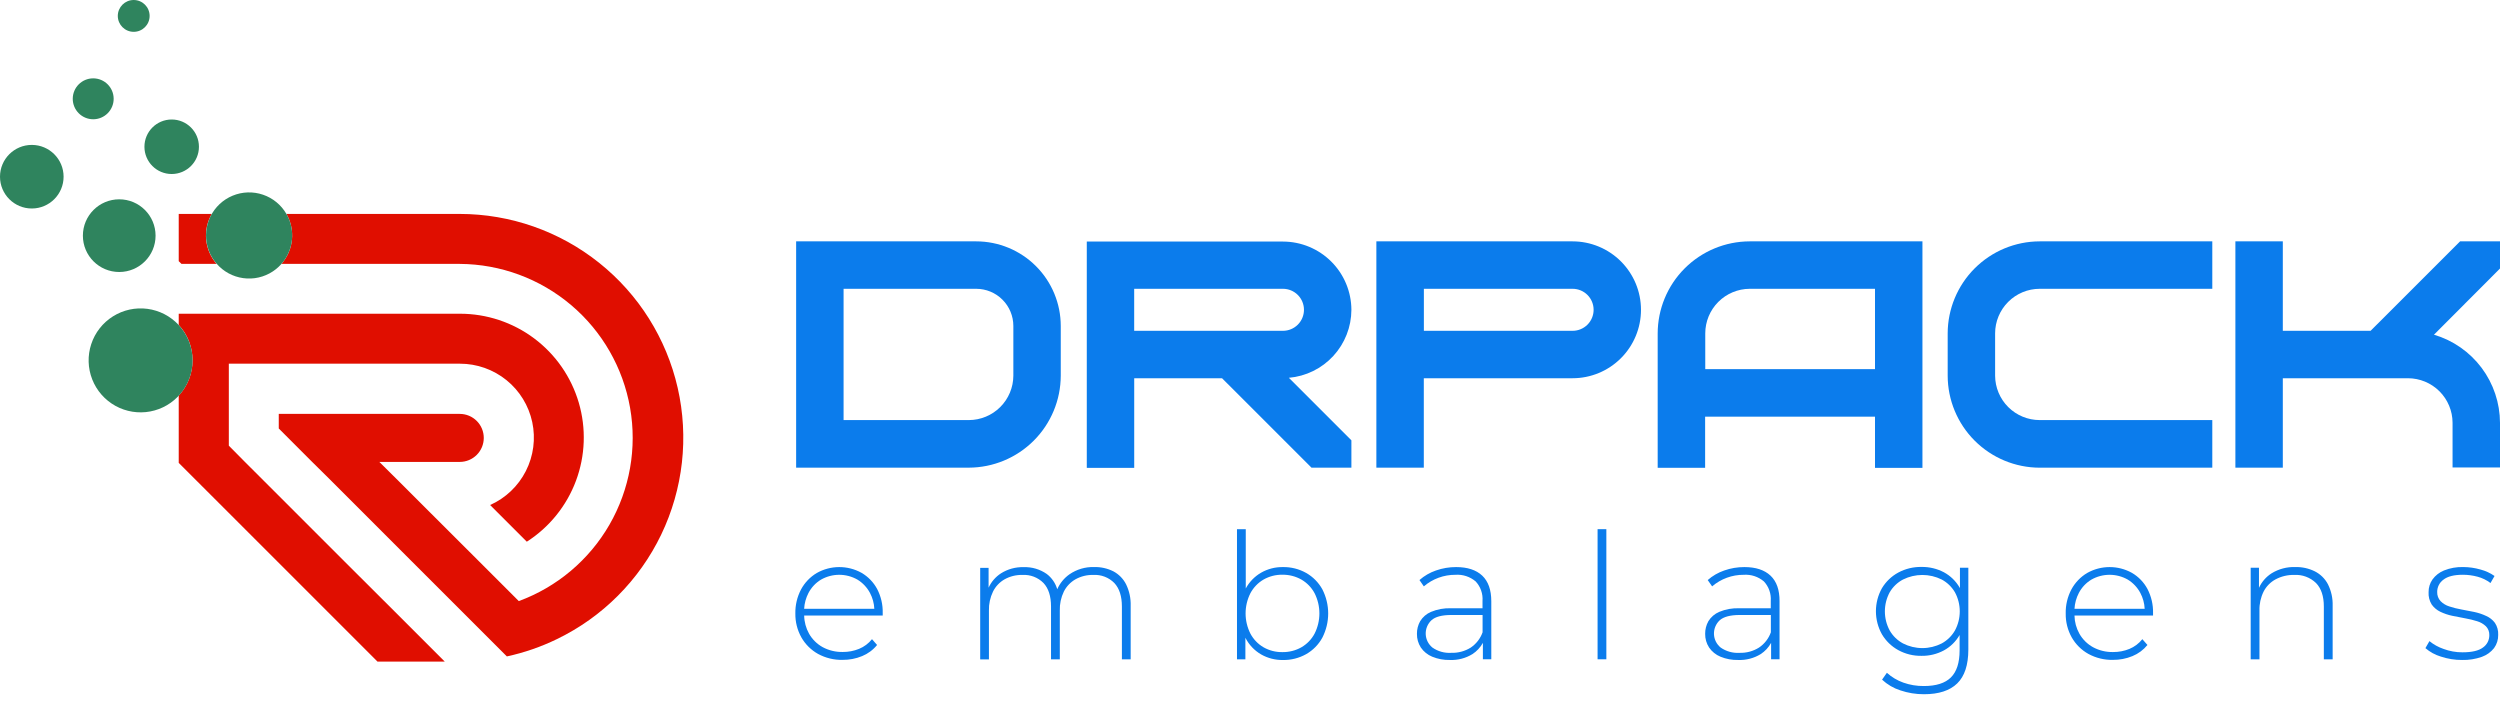
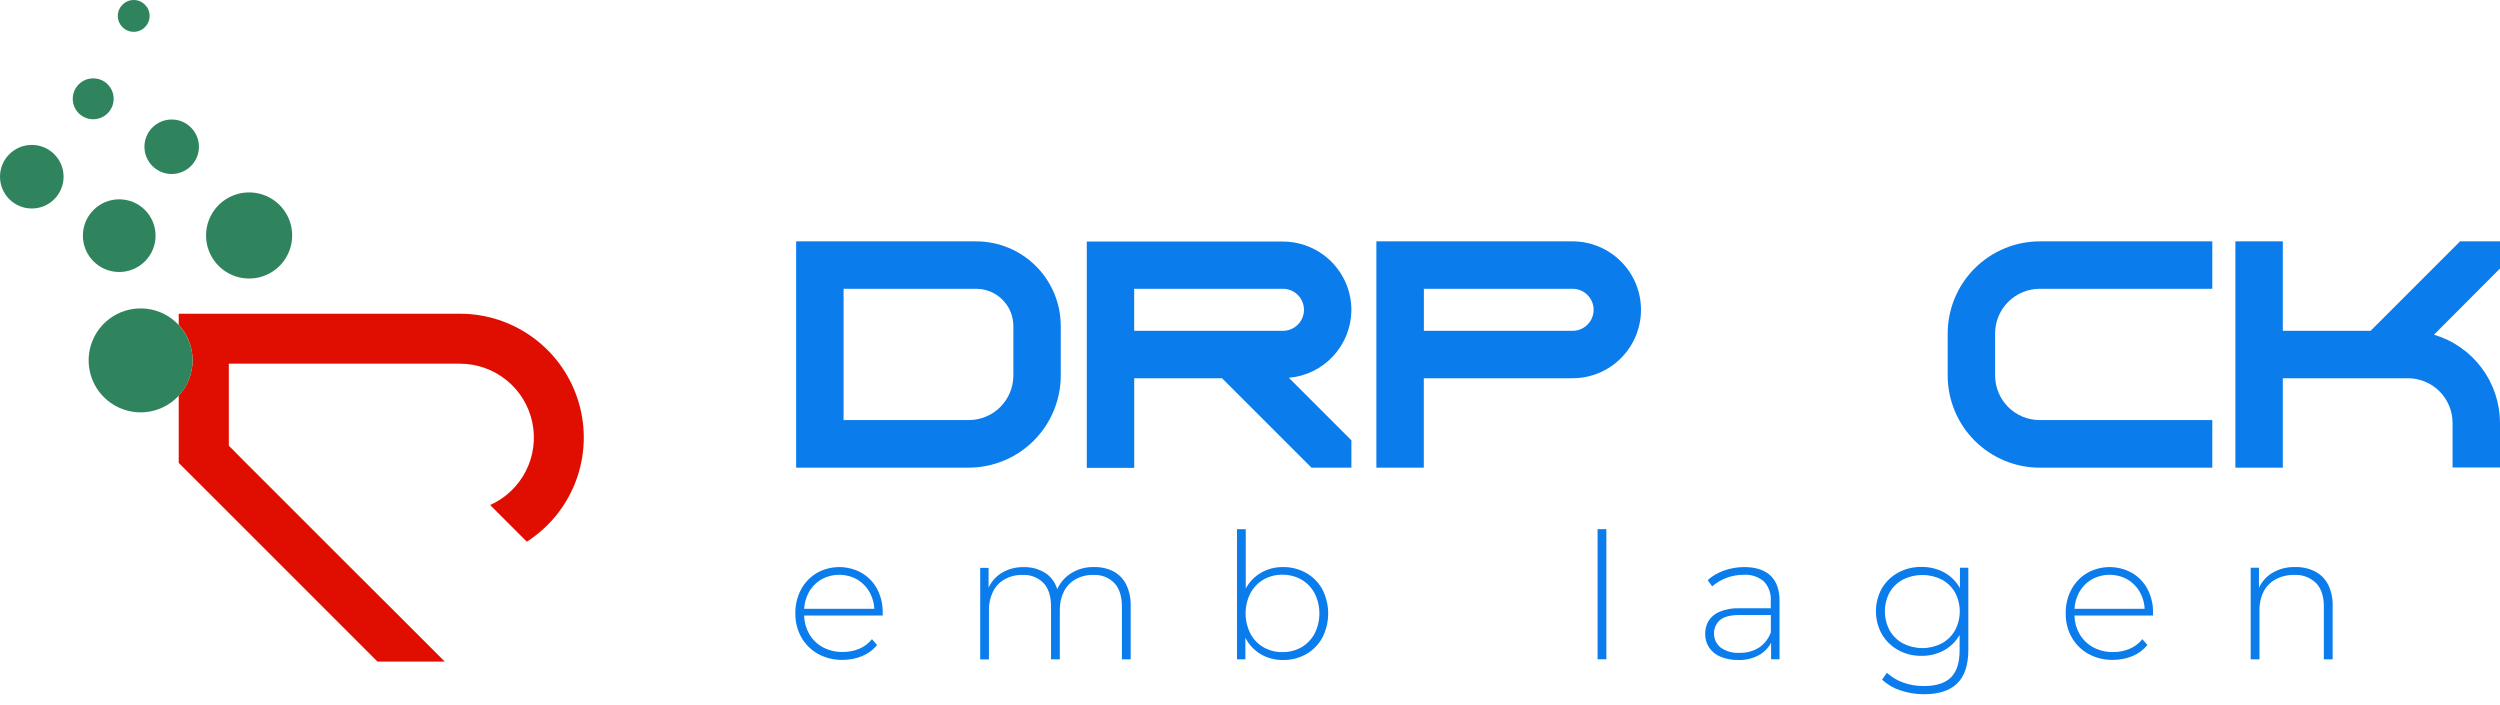
<svg xmlns="http://www.w3.org/2000/svg" width="220" height="62" viewBox="0 0 220 62" fill="none">
  <path d="M85.908 21.24H70.06V41.154H85.25C87.395 41.149 89.452 40.295 90.969 38.778C92.486 37.261 93.341 35.206 93.347 33.06V28.678C93.344 26.706 92.56 24.815 91.165 23.421C89.771 22.026 87.88 21.242 85.908 21.24ZM89.175 33.06C89.17 34.098 88.755 35.092 88.019 35.824C87.284 36.556 86.288 36.967 85.25 36.967H74.235V25.414H85.911C86.776 25.416 87.606 25.76 88.217 26.372C88.829 26.984 89.174 27.813 89.175 28.678V33.06Z" fill="#0B7CEC" />
  <path d="M118.923 27.269C118.918 25.676 118.283 24.15 117.157 23.024C116.03 21.898 114.505 21.263 112.912 21.258H95.637V41.172H99.811V33.285H107.539L115.41 41.154H118.923V38.749L113.42 33.246C114.918 33.116 116.313 32.431 117.331 31.325C118.349 30.218 118.917 28.772 118.923 27.269ZM112.912 29.111H99.808V25.414H112.9C113.39 25.414 113.861 25.609 114.207 25.956C114.554 26.302 114.749 26.772 114.749 27.263C114.749 27.753 114.554 28.223 114.207 28.57C113.861 28.916 113.39 29.111 112.9 29.111H112.912Z" fill="#0B7CEC" />
  <path d="M138.39 21.24H121.12V41.154H125.295V33.285H138.384C139.981 33.285 141.513 32.651 142.642 31.521C143.772 30.392 144.407 28.86 144.407 27.263C144.407 25.665 143.772 24.133 142.642 23.004C141.513 21.874 139.981 21.24 138.384 21.24H138.39ZM138.39 29.111H125.301V25.414H138.39C138.88 25.414 139.35 25.609 139.697 25.956C140.043 26.302 140.238 26.772 140.238 27.263C140.238 27.753 140.043 28.223 139.697 28.57C139.35 28.916 138.88 29.111 138.39 29.111Z" fill="#0B7CEC" />
-   <path d="M153.973 21.24C151.824 21.244 149.765 22.102 148.247 23.623C146.729 25.144 145.876 27.205 145.876 29.354V41.169H150.051V36.667H165V41.175H169.175V21.24H153.973ZM165 32.483H150.063V29.339C150.064 28.302 150.475 27.306 151.207 26.571C151.939 25.836 152.932 25.42 153.97 25.414H165V32.483Z" fill="#0B7CEC" />
  <path d="M171.396 29.339V33.06C171.4 35.206 172.255 37.263 173.772 38.78C175.29 40.297 177.346 41.152 179.492 41.157H194.682V36.967H179.492C178.455 36.966 177.46 36.555 176.725 35.823C175.99 35.091 175.575 34.097 175.57 33.06V29.339C175.571 28.299 175.984 27.302 176.72 26.566C177.455 25.83 178.452 25.416 179.492 25.414H194.682V21.24H179.492C177.346 21.244 175.289 22.099 173.771 23.617C172.254 25.136 171.4 27.193 171.396 29.339Z" fill="#0B7CEC" />
  <path d="M220 21.24H216.487L208.615 29.108H200.888V21.24H196.714V41.154H200.888V33.285H211.903C212.94 33.287 213.935 33.699 214.67 34.431C215.404 35.163 215.82 36.156 215.825 37.193V41.139H220V37.208C219.994 35.462 219.426 33.765 218.38 32.368C217.333 30.971 215.864 29.949 214.19 29.454L220 23.629V21.24Z" fill="#0B7CEC" />
  <path d="M77.192 51.838C76.875 51.245 76.4 50.751 75.819 50.411C75.215 50.075 74.535 49.9 73.844 49.903C73.153 49.905 72.474 50.085 71.873 50.426C71.291 50.773 70.814 51.272 70.493 51.868C70.149 52.522 69.976 53.252 69.991 53.99C69.98 54.726 70.163 55.452 70.523 56.094C70.871 56.703 71.378 57.205 71.99 57.546C72.65 57.904 73.391 58.084 74.142 58.069C74.732 58.075 75.318 57.963 75.864 57.738C76.379 57.528 76.833 57.191 77.183 56.758L76.736 56.247C76.436 56.622 76.046 56.915 75.602 57.098C75.144 57.285 74.652 57.379 74.157 57.374C73.544 57.386 72.939 57.24 72.399 56.951C71.895 56.674 71.479 56.263 71.196 55.763C70.923 55.274 70.775 54.725 70.767 54.164H77.679C77.676 54.127 77.676 54.088 77.679 54.05C77.682 54.016 77.682 53.982 77.679 53.948C77.697 53.215 77.529 52.489 77.192 51.838ZM70.764 53.575C70.791 53.088 70.923 52.611 71.148 52.178C71.402 51.693 71.783 51.288 72.251 51.006C72.74 50.728 73.292 50.582 73.853 50.582C74.415 50.582 74.967 50.728 75.455 51.006C75.921 51.291 76.301 51.696 76.558 52.178C76.787 52.61 76.918 53.087 76.94 53.575H70.764Z" fill="#0B7CEC" />
  <path d="M97.978 50.278C97.455 50.016 96.875 49.886 96.289 49.9C95.514 49.876 94.752 50.1 94.113 50.54C93.642 50.872 93.27 51.326 93.037 51.853C92.882 51.318 92.558 50.847 92.115 50.51C91.52 50.094 90.807 49.883 90.083 49.909C89.375 49.888 88.677 50.08 88.078 50.459C87.606 50.767 87.231 51.202 86.996 51.715V49.972H86.257V58.029H87.026V53.729C87.01 53.152 87.133 52.58 87.384 52.061C87.608 51.608 87.962 51.233 88.4 50.982C88.88 50.714 89.424 50.58 89.975 50.594C90.317 50.574 90.659 50.627 90.979 50.75C91.299 50.873 91.588 51.062 91.829 51.306C92.271 51.778 92.49 52.469 92.49 53.374V58.02H93.263V53.729C93.246 53.152 93.367 52.58 93.617 52.061C93.844 51.609 94.198 51.234 94.636 50.982C95.117 50.713 95.661 50.58 96.211 50.594C96.552 50.574 96.894 50.627 97.213 50.75C97.533 50.873 97.822 51.063 98.062 51.306C98.504 51.778 98.727 52.469 98.727 53.374V58.02H99.499V53.311C99.52 52.657 99.382 52.009 99.096 51.42C98.85 50.934 98.46 50.535 97.978 50.278Z" fill="#0B7CEC" />
  <path d="M116.363 51.853C116.03 51.254 115.539 50.758 114.944 50.42C114.32 50.069 113.613 49.891 112.897 49.903C112.225 49.892 111.561 50.062 110.977 50.396C110.407 50.726 109.94 51.207 109.627 51.787V46.567H108.855V58.02H109.594V56.118C109.594 56.133 109.609 56.151 109.618 56.169C109.928 56.761 110.399 57.253 110.977 57.588C111.561 57.921 112.225 58.091 112.897 58.081C113.613 58.093 114.32 57.914 114.944 57.564C115.542 57.224 116.033 56.724 116.363 56.121C116.702 55.461 116.88 54.73 116.88 53.987C116.88 53.245 116.702 52.513 116.363 51.853ZM115.683 55.76C115.416 56.262 115.013 56.679 114.52 56.963C114.011 57.249 113.436 57.395 112.852 57.386C112.271 57.396 111.698 57.249 111.193 56.963C110.703 56.678 110.302 56.261 110.036 55.76C109.757 55.209 109.612 54.599 109.612 53.981C109.612 53.363 109.757 52.754 110.036 52.202C110.303 51.702 110.703 51.285 111.193 51C111.698 50.713 112.271 50.566 112.852 50.576C113.436 50.568 114.011 50.714 114.52 51C115.012 51.284 115.415 51.7 115.683 52.202C115.962 52.754 116.107 53.363 116.107 53.981C116.107 54.599 115.962 55.209 115.683 55.76Z" fill="#0B7CEC" />
-   <path d="M130.437 50.657C129.902 50.154 129.136 49.903 128.138 49.903C127.533 49.9 126.932 50.002 126.362 50.203C125.828 50.386 125.336 50.672 124.913 51.045L125.298 51.601C126.071 50.938 127.057 50.577 128.075 50.582C128.724 50.536 129.365 50.746 129.86 51.168C130.073 51.397 130.236 51.667 130.339 51.962C130.443 52.257 130.484 52.57 130.461 52.881V53.527H127.699C127.092 53.503 126.487 53.612 125.926 53.846C125.532 54.013 125.2 54.299 124.976 54.663C124.783 55.004 124.685 55.39 124.691 55.781C124.683 56.208 124.804 56.626 125.036 56.984C125.284 57.346 125.634 57.627 126.04 57.792C126.532 57.993 127.06 58.091 127.591 58.078C128.289 58.106 128.979 57.926 129.575 57.561C129.958 57.312 130.274 56.972 130.494 56.572V58.017H131.234V52.908C131.234 51.912 130.968 51.162 130.437 50.657ZM130.467 55.643C130.273 56.19 129.908 56.661 129.427 56.987C128.912 57.309 128.312 57.47 127.705 57.449C127.119 57.486 126.537 57.323 126.055 56.987C125.878 56.843 125.733 56.664 125.631 56.46C125.529 56.256 125.471 56.032 125.463 55.804C125.455 55.576 125.496 55.349 125.583 55.138C125.67 54.928 125.801 54.738 125.968 54.582C126.305 54.274 126.889 54.119 127.72 54.119H130.467V55.643Z" fill="#0B7CEC" />
  <path d="M141.359 46.567H140.587V58.017H141.359V46.567Z" fill="#0B7CEC" />
  <path d="M155.806 50.657C155.271 50.154 154.505 49.903 153.507 49.903C152.902 49.9 152.301 50.002 151.731 50.203C151.197 50.386 150.703 50.672 150.279 51.045L150.667 51.601C151.44 50.938 152.426 50.577 153.444 50.582C154.092 50.536 154.732 50.746 155.226 51.168C155.439 51.397 155.602 51.667 155.705 51.962C155.809 52.257 155.85 52.57 155.827 52.881V53.527H153.065C152.457 53.503 151.851 53.611 151.289 53.846C150.896 54.014 150.564 54.3 150.339 54.663C150.148 55.005 150.049 55.39 150.054 55.781C150.048 56.208 150.169 56.627 150.402 56.984C150.65 57.346 150.999 57.628 151.406 57.792C151.898 57.994 152.426 58.091 152.957 58.078C153.655 58.106 154.346 57.926 154.941 57.561C155.323 57.312 155.638 56.972 155.857 56.572V58.017H156.6V52.908C156.606 51.912 156.341 51.162 155.806 50.657ZM155.836 55.643C155.641 56.191 155.275 56.661 154.793 56.987C154.279 57.309 153.681 57.47 153.074 57.45C152.487 57.486 151.904 57.323 151.421 56.987C151.243 56.843 151.099 56.664 150.996 56.46C150.894 56.255 150.837 56.032 150.829 55.804C150.821 55.576 150.863 55.348 150.95 55.138C151.038 54.927 151.17 54.737 151.337 54.582C151.671 54.282 152.257 54.119 153.089 54.119H155.836V55.643Z" fill="#0B7CEC" />
  <path d="M172.475 49.963V51.766C172.475 51.745 172.457 51.724 172.445 51.703C172.117 51.136 171.638 50.671 171.062 50.359C170.455 50.041 169.779 49.88 169.093 49.891C168.381 49.878 167.678 50.047 167.05 50.384C166.457 50.705 165.961 51.179 165.613 51.757C165.264 52.378 165.081 53.078 165.081 53.79C165.081 54.502 165.264 55.203 165.613 55.824C165.959 56.406 166.455 56.886 167.05 57.212C167.676 57.554 168.38 57.727 169.093 57.714C169.78 57.725 170.457 57.56 171.062 57.236C171.64 56.92 172.119 56.45 172.445 55.878V57.236C172.445 58.318 172.189 59.108 171.681 59.613C171.173 60.118 170.377 60.371 169.295 60.371C168.681 60.377 168.07 60.275 167.492 60.07C166.957 59.88 166.465 59.586 166.046 59.205L165.622 59.809C166.081 60.238 166.629 60.561 167.227 60.752C167.898 60.98 168.602 61.095 169.31 61.092C170.608 61.092 171.583 60.776 172.234 60.142C172.885 59.509 173.212 58.518 173.214 57.17V49.963H172.475ZM172.036 55.481C171.76 55.962 171.356 56.357 170.87 56.623C170.343 56.892 169.76 57.032 169.169 57.032C168.577 57.032 167.994 56.892 167.467 56.623C166.976 56.36 166.569 55.964 166.292 55.481C166.014 54.965 165.869 54.388 165.869 53.802C165.869 53.216 166.014 52.64 166.292 52.124C166.57 51.645 166.977 51.254 167.467 50.997C167.996 50.734 168.578 50.597 169.169 50.597C169.759 50.597 170.341 50.734 170.87 50.997C171.355 51.257 171.759 51.648 172.036 52.124C172.314 52.64 172.459 53.216 172.459 53.802C172.459 54.388 172.314 54.965 172.036 55.481Z" fill="#0B7CEC" />
  <path d="M188.981 51.838C188.665 51.243 188.189 50.749 187.607 50.411C187.004 50.075 186.324 49.9 185.634 49.903C184.943 49.905 184.265 50.085 183.664 50.426C183.082 50.773 182.605 51.272 182.284 51.868C181.939 52.521 181.766 53.252 181.783 53.99C181.771 54.726 181.954 55.452 182.314 56.094C182.661 56.703 183.168 57.205 183.781 57.546C184.441 57.904 185.183 58.084 185.933 58.069C186.523 58.075 187.109 57.962 187.655 57.738C188.17 57.527 188.624 57.19 188.975 56.758L188.527 56.247C188.227 56.624 187.836 56.919 187.391 57.104C186.933 57.291 186.443 57.385 185.948 57.38C185.335 57.392 184.73 57.246 184.19 56.956C183.687 56.68 183.27 56.269 182.988 55.769C182.713 55.28 182.565 54.731 182.555 54.17H189.468C189.464 54.133 189.464 54.094 189.468 54.056C189.468 54.02 189.468 53.984 189.468 53.954C189.486 53.219 189.318 52.491 188.981 51.838ZM182.555 53.575C182.581 53.087 182.713 52.611 182.94 52.178C183.193 51.693 183.574 51.288 184.043 51.006C184.531 50.728 185.083 50.582 185.645 50.582C186.206 50.582 186.758 50.728 187.246 51.006C187.712 51.291 188.093 51.696 188.349 52.178C188.578 52.61 188.709 53.087 188.731 53.575H182.555Z" fill="#0B7CEC" />
  <path d="M203.704 50.278C203.17 50.015 202.58 49.885 201.985 49.9C201.252 49.875 200.528 50.066 199.902 50.45C199.417 50.76 199.031 51.203 198.79 51.727V49.963H198.06V58.02H198.833V53.729C198.816 53.151 198.941 52.579 199.196 52.061C199.431 51.602 199.8 51.226 200.254 50.982C200.757 50.714 201.32 50.58 201.889 50.594C202.241 50.573 202.594 50.625 202.924 50.748C203.255 50.871 203.556 51.061 203.81 51.306C204.269 51.778 204.498 52.469 204.498 53.374V58.02H205.273V53.311C205.294 52.656 205.153 52.007 204.861 51.42C204.605 50.928 204.2 50.529 203.704 50.278Z" fill="#0B7CEC" />
-   <path d="M218.777 54.201C218.442 54.044 218.09 53.927 217.728 53.852C217.346 53.771 216.967 53.696 216.586 53.63C216.23 53.567 215.879 53.479 215.537 53.365C215.248 53.276 214.986 53.117 214.773 52.902C214.672 52.794 214.594 52.667 214.542 52.528C214.491 52.389 214.467 52.242 214.473 52.094C214.471 51.883 214.52 51.675 214.615 51.486C214.71 51.298 214.849 51.135 215.02 51.012C215.385 50.723 215.958 50.579 216.739 50.579C217.173 50.579 217.604 50.637 218.022 50.75C218.436 50.858 218.824 51.047 219.164 51.306L219.519 50.687C219.142 50.424 218.72 50.231 218.275 50.116C217.786 49.975 217.281 49.903 216.772 49.9C216.191 49.882 215.613 49.985 215.074 50.2C214.666 50.365 214.313 50.641 214.055 50.997C213.829 51.323 213.71 51.712 213.716 52.109C213.692 52.491 213.788 52.871 213.989 53.197C214.185 53.472 214.447 53.692 214.752 53.837C215.087 53.997 215.439 54.116 215.801 54.191C216.183 54.273 216.562 54.348 216.943 54.414C217.298 54.476 217.649 54.561 217.992 54.669C218.279 54.753 218.542 54.905 218.759 55.111C218.859 55.214 218.938 55.336 218.989 55.469C219.041 55.603 219.065 55.746 219.059 55.89C219.063 56.104 219.014 56.316 218.916 56.507C218.818 56.698 218.674 56.862 218.497 56.984C218.127 57.264 217.525 57.404 216.694 57.404C216.124 57.406 215.559 57.304 215.026 57.104C214.577 56.951 214.158 56.719 213.791 56.419L213.436 57.035C213.829 57.375 214.29 57.628 214.788 57.777C215.392 57.979 216.025 58.08 216.661 58.078C217.255 58.093 217.847 57.999 218.407 57.801C218.83 57.65 219.202 57.382 219.48 57.029C219.723 56.692 219.849 56.286 219.841 55.872C219.861 55.498 219.761 55.127 219.555 54.814C219.354 54.545 219.085 54.333 218.777 54.201Z" fill="#0B7CEC" />
  <path d="M30.334 49.428L24.522 43.615L21.54 40.637L20.137 39.218V32.005H40.472C41.961 32.003 43.406 32.513 44.565 33.449C45.724 34.384 46.526 35.69 46.838 37.146C47.149 38.603 46.951 40.122 46.276 41.45C45.602 42.778 44.492 43.834 43.131 44.442L46.359 47.67C48.342 46.399 49.86 44.519 50.684 42.313C51.509 40.107 51.596 37.693 50.932 35.433C50.269 33.173 48.891 31.189 47.005 29.778C45.119 28.367 42.827 27.606 40.472 27.608H15.728V28.594C16.512 29.44 16.948 30.551 16.948 31.705C16.948 32.858 16.512 33.969 15.728 34.815V40.733L20.137 45.139L28.819 53.822L33.216 58.219H39.137L34.74 53.822L30.334 49.428Z" fill="#E00E00" />
-   <path d="M40.459 18.826H25.204C25.6 19.513 25.771 20.306 25.693 21.095C25.615 21.884 25.291 22.628 24.768 23.223H40.459C44.046 23.244 47.511 24.524 50.251 26.839C52.99 29.154 54.83 32.358 55.448 35.891C56.066 39.424 55.424 43.062 53.634 46.17C51.844 49.278 49.019 51.658 45.653 52.896L42.046 49.29L37.779 45.031L35.2 42.452L33.382 40.649H40.459C41.02 40.649 41.557 40.426 41.953 40.03C42.35 39.634 42.572 39.096 42.572 38.536C42.572 37.976 42.35 37.438 41.953 37.042C41.557 36.646 41.02 36.423 40.459 36.423H24.531V37.707L27.47 40.649L28.916 42.077L31.858 45.019L36.252 49.416L40.649 53.81L44.604 57.765C46.126 57.435 47.603 56.925 49.004 56.244C53.017 54.306 56.254 51.063 58.185 47.047C60.117 43.03 60.628 38.477 59.636 34.132C58.644 29.787 56.207 25.907 52.723 23.127C49.24 20.346 44.916 18.83 40.459 18.826Z" fill="#E00E00" />
-   <path d="M18.634 18.826H15.728V22.983L15.971 23.223H19.061C18.539 22.627 18.217 21.882 18.14 21.093C18.064 20.305 18.236 19.512 18.634 18.826Z" fill="#E00E00" />
  <path d="M15.728 28.603C15.003 27.822 14.028 27.318 12.972 27.178C11.915 27.039 10.843 27.273 9.941 27.84C9.038 28.406 8.362 29.27 8.029 30.283C7.695 31.295 7.726 32.392 8.115 33.384C8.504 34.376 9.228 35.201 10.16 35.717C11.093 36.232 12.176 36.406 13.223 36.208C14.271 36.01 15.216 35.453 15.896 34.632C16.576 33.812 16.948 32.779 16.948 31.714C16.948 30.56 16.512 29.449 15.728 28.603Z" fill="#2F845E" />
  <path d="M25.204 18.826C24.744 18.03 24.01 17.428 23.14 17.133C22.269 16.837 21.32 16.868 20.471 17.22C19.621 17.572 18.929 18.221 18.522 19.046C18.116 19.871 18.023 20.815 18.261 21.703C18.5 22.591 19.053 23.363 19.817 23.873C20.582 24.384 21.506 24.599 22.418 24.479C23.33 24.358 24.166 23.911 24.772 23.219C25.378 22.527 25.712 21.639 25.712 20.72C25.711 20.055 25.536 19.402 25.204 18.826Z" fill="#2F845E" />
  <path d="M10.492 23.936C12.258 23.936 13.69 22.504 13.69 20.738C13.69 18.972 12.258 17.54 10.492 17.54C8.726 17.54 7.294 18.972 7.294 20.738C7.294 22.504 8.726 23.936 10.492 23.936Z" fill="#2F845E" />
  <path d="M15.108 15.313C16.433 15.313 17.507 14.239 17.507 12.915C17.507 11.59 16.433 10.516 15.108 10.516C13.784 10.516 12.71 11.59 12.71 12.915C12.71 14.239 13.784 15.313 15.108 15.313Z" fill="#2F845E" />
  <path d="M2.798 18.348C4.343 18.348 5.596 17.096 5.596 15.55C5.596 14.005 4.343 12.752 2.798 12.752C1.253 12.752 0 14.005 0 15.55C0 17.096 1.253 18.348 2.798 18.348Z" fill="#2F845E" />
  <path d="M8.202 10.495C9.196 10.495 10.002 9.689 10.002 8.695C10.002 7.701 9.196 6.895 8.202 6.895C7.208 6.895 6.402 7.701 6.402 8.695C6.402 9.689 7.208 10.495 8.202 10.495Z" fill="#2F845E" />
  <path d="M11.766 2.801C12.54 2.801 13.167 2.174 13.167 1.401C13.167 0.627 12.54 0 11.766 0C10.993 0 10.366 0.627 10.366 1.401C10.366 2.174 10.993 2.801 11.766 2.801Z" fill="#2F845E" />
</svg>